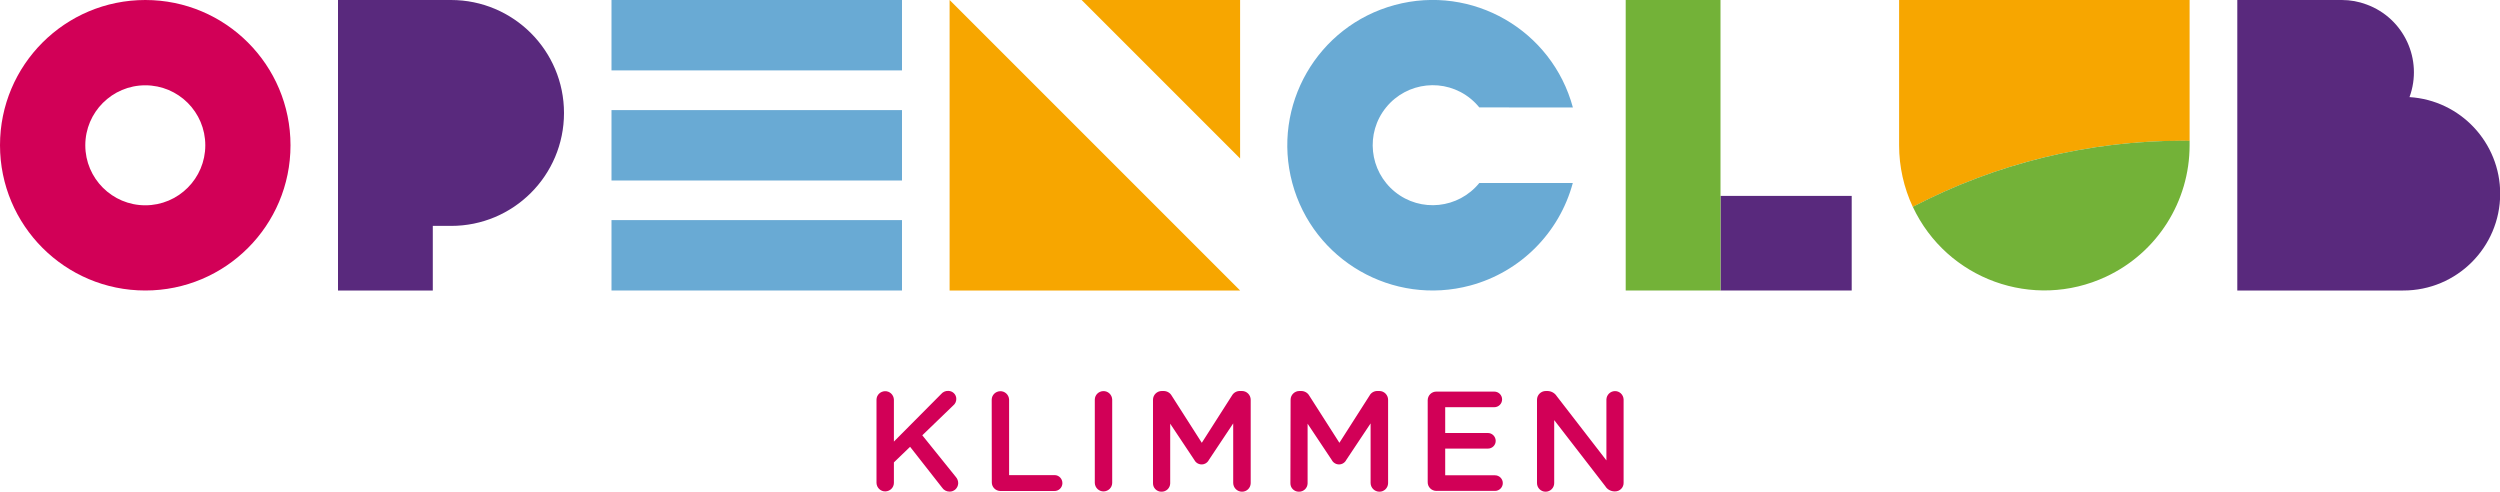
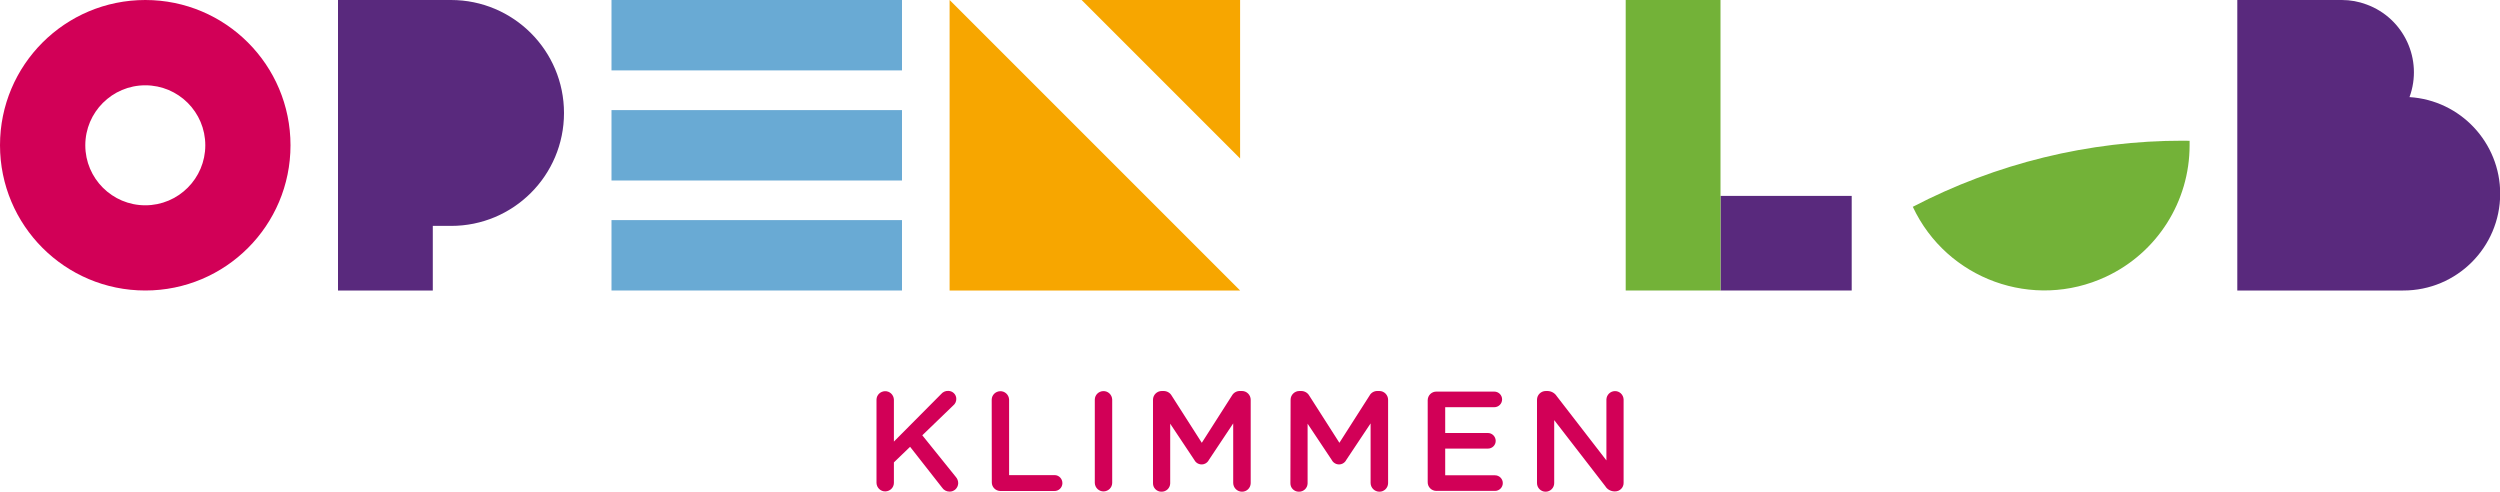
<svg xmlns="http://www.w3.org/2000/svg" xmlns:xlink="http://www.w3.org/1999/xlink" version="1.1" id="Laag_1" x="0px" y="0px" width="250px" height="49.16px" viewBox="0 0 250 49.16" enable-background="new 0 0 250 49.16" xml:space="preserve">
  <g>
    <g>
      <defs>
        <rect id="SVGID_1_" width="250" height="49.16" />
      </defs>
      <clipPath id="SVGID_00000178897123763889677880000007681551503979953799_">
        <use xlink:href="#SVGID_1_" overflow="visible" />
      </clipPath>
      <path id="Path_1" clip-path="url(#SVGID_00000178897123763889677880000007681551503979953799_)" fill="#D20057" d="M153.7,48.31    c0,0.47,0.38,0.86,0.86,0.86c0.47,0,0.86-0.38,0.86-0.86v-6.3l5.11,6.61c0.19,0.32,0.54,0.51,0.91,0.52h0.07    c0.47,0,0.85-0.38,0.85-0.84c0-0.01,0-0.01,0-0.02v-8.34c-0.02-0.47-0.41-0.85-0.89-0.83c-0.45,0.02-0.81,0.38-0.83,0.83v6.1    l-4.97-6.43c-0.2-0.31-0.54-0.5-0.91-0.51h-0.18c-0.48,0-0.88,0.39-0.88,0.87c0,0,0,0.01,0,0.01L153.7,48.31z M143.65,49.09h5.85    c0.43,0,0.78-0.35,0.78-0.78c0,0,0,0,0,0c0-0.43-0.35-0.78-0.78-0.78h-4.98v-2.67h4.27c0.43,0,0.78-0.34,0.78-0.77    c0-0.43-0.35-0.79-0.78-0.79h-4.27v-2.58h4.91c0.43,0,0.78-0.35,0.78-0.78c0,0,0,0,0,0c0-0.43-0.35-0.78-0.78-0.78h-5.78    c-0.48-0.01-0.87,0.37-0.88,0.85c0,0.01,0,0.02,0,0.03v8.17c-0.01,0.48,0.37,0.87,0.85,0.88C143.63,49.1,143.64,49.1,143.65,49.09     M129.04,48.32c-0.01,0.46,0.36,0.84,0.82,0.85c0.01,0,0.02,0,0.03,0c0.47,0.01,0.86-0.36,0.87-0.83c0-0.01,0-0.01,0-0.02v-5.95    l2.41,3.62c0.2,0.4,0.69,0.57,1.09,0.37c0.16-0.08,0.29-0.21,0.37-0.37l2.43-3.65v5.96c0.01,0.48,0.39,0.86,0.87,0.87    c0.48,0.01,0.87-0.37,0.88-0.85c0-0.01,0-0.01,0-0.02v-8.32c0-0.48-0.39-0.88-0.87-0.88c0,0-0.01,0-0.01,0h-0.18    c-0.33-0.01-0.64,0.17-0.79,0.45l-3.02,4.73l-3.01-4.71c-0.16-0.29-0.47-0.47-0.81-0.47h-0.18c-0.48,0-0.88,0.39-0.88,0.87    c0,0,0,0.01,0,0.01L129.04,48.32z M115.3,48.32c-0.01,0.46,0.36,0.84,0.82,0.85c0.01,0,0.02,0,0.03,0    c0.47,0.01,0.86-0.36,0.87-0.83c0-0.01,0-0.01,0-0.02v-5.95l2.41,3.62c0.2,0.4,0.69,0.57,1.09,0.37c0.16-0.08,0.29-0.21,0.37-0.37    l2.43-3.65v5.96c0.01,0.48,0.39,0.86,0.87,0.87c0.48,0.01,0.87-0.37,0.88-0.85c0-0.01,0-0.01,0-0.02v-8.32    c0-0.48-0.39-0.88-0.87-0.88c0,0-0.01,0-0.01,0H124c-0.33-0.01-0.64,0.17-0.8,0.45l-3.02,4.73l-3.01-4.71    c-0.16-0.29-0.47-0.47-0.81-0.47h-0.18c-0.48,0-0.88,0.39-0.88,0.87c0,0,0,0.01,0,0.01L115.3,48.32z M109.48,48.3    c0.02,0.48,0.42,0.86,0.9,0.84c0.46-0.02,0.83-0.38,0.84-0.84v-8.35c-0.02-0.48-0.42-0.86-0.9-0.84    c-0.46,0.02-0.83,0.38-0.84,0.84V48.3z M99.18,48.22c-0.01,0.48,0.37,0.87,0.85,0.88c0.01,0,0.02,0,0.03,0h5.36    c0.44,0.02,0.81-0.33,0.82-0.77s-0.33-0.81-0.77-0.82c-0.02,0-0.04,0-0.06,0h-4.5v-7.55c-0.02-0.48-0.42-0.86-0.9-0.84    c-0.46,0.02-0.83,0.38-0.84,0.84L99.18,48.22z M87.65,48.3c0.02,0.48,0.42,0.86,0.9,0.84c0.46-0.02,0.83-0.38,0.84-0.84v-2.06    l1.62-1.56l3.19,4.07c0.16,0.25,0.44,0.41,0.74,0.41c0.47,0.02,0.86-0.35,0.88-0.82c0-0.01,0-0.02,0-0.03    c0-0.23-0.09-0.45-0.24-0.62l-3.35-4.16l3.09-2.98c0.2-0.16,0.31-0.4,0.31-0.65c0.01-0.44-0.35-0.8-0.79-0.81    c-0.01,0-0.01,0-0.02,0c-0.28-0.01-0.54,0.11-0.72,0.33l-4.71,4.74v-4.2c-0.02-0.48-0.42-0.86-0.9-0.84    c-0.46,0.02-0.83,0.38-0.84,0.84L87.65,48.3z" />
      <path id="Path_2" clip-path="url(#SVGID_00000178897123763889677880000007681551503979953799_)" fill="#D20057" d="M20.53,14.53    c0,3.31-2.69,6-6,6s-6-2.69-6-6s2.69-6,6-6S20.53,11.21,20.53,14.53 M29.05,14.53C29.05,6.5,22.55,0,14.53,0C6.5,0,0,6.5,0,14.52    s6.5,14.53,14.53,14.53C22.55,29.05,29.05,22.55,29.05,14.53C29.05,14.53,29.05,14.53,29.05,14.53" />
      <path id="Path_3" clip-path="url(#SVGID_00000178897123763889677880000007681551503979953799_)" fill="#59297D" d="M56.4,11.3    C56.4,5.06,51.34,0,45.1,0H33.8v29.05h9.48v-6.46h1.82C51.34,22.6,56.4,17.54,56.4,11.3C56.4,11.3,56.4,11.3,56.4,11.3" />
      <rect id="Rectangle_2" x="61.15" y="22.01" clip-path="url(#SVGID_00000178897123763889677880000007681551503979953799_)" fill="#69AAD4" width="29.05" height="7.04" />
      <rect id="Rectangle_3" x="61.15" clip-path="url(#SVGID_00000178897123763889677880000007681551503979953799_)" fill="#69AAD4" width="29.05" height="7.04" />
      <rect id="Rectangle_4" x="61.15" y="11.01" clip-path="url(#SVGID_00000178897123763889677880000007681551503979953799_)" fill="#69AAD4" width="29.05" height="7.04" />
      <path id="Path_4" clip-path="url(#SVGID_00000178897123763889677880000007681551503979953799_)" fill="#F7A600" d="M94.96,0v29.05    h29.05" />
      <path id="Path_5" clip-path="url(#SVGID_00000178897123763889677880000007681551503979953799_)" fill="#F7A600" d="M124.01,15.85    V0h-15.85" />
-       <path id="Path_6" clip-path="url(#SVGID_00000178897123763889677880000007681551503979953799_)" fill="#69AAD4" d="M157.29,10.75    C155.2,3,147.23-1.59,139.48,0.5s-12.33,10.06-10.25,17.8s10.06,12.33,17.8,10.25c5-1.35,8.9-5.25,10.25-10.25h-9.35    c-2.09,2.57-5.87,2.97-8.44,0.88c-2.57-2.09-2.97-5.87-0.88-8.44s5.87-2.97,8.44-0.88c0.32,0.26,0.62,0.56,0.88,0.88L157.29,10.75    z" />
      <rect id="Rectangle_5" x="172.05" y="19.59" clip-path="url(#SVGID_00000178897123763889677880000007681551503979953799_)" fill="#59297D" width="13.12" height="9.46" />
      <rect id="Rectangle_6" x="162.57" clip-path="url(#SVGID_00000178897123763889677880000007681551503979953799_)" fill="#73B238" width="9.48" height="29.05" />
      <path id="Path_7" clip-path="url(#SVGID_00000178897123763889677880000007681551503979953799_)" fill="#59297D" d="M240.95,9.71    c1.37-3.74-0.55-7.89-4.29-9.26C235.87,0.15,235.03,0,234.19,0h-10.46v29.05h16.59c5.35,0.01,9.69-4.32,9.7-9.67    C250.02,14.27,246.05,10.03,240.95,9.71" />
-       <path id="Path_8" clip-path="url(#SVGID_00000178897123763889677880000007681551503979953799_)" fill="#F7A600" d="M218.96,0    h-29.05v14.53c0,2.13,0.47,4.23,1.37,6.16c8.35-4.36,17.63-6.63,27.04-6.61c0.21,0,0.43,0.01,0.64,0.01" />
      <path id="Path_9" clip-path="url(#SVGID_00000178897123763889677880000007681551503979953799_)" fill="#73B238" d="M218.96,14.53    v-0.45c-0.21,0-0.42-0.01-0.64-0.01c-9.42-0.01-18.69,2.26-27.04,6.61c3.4,7.26,12.05,10.39,19.32,6.99    C215.7,25.29,218.96,20.17,218.96,14.53" />
    </g>
  </g>
</svg>